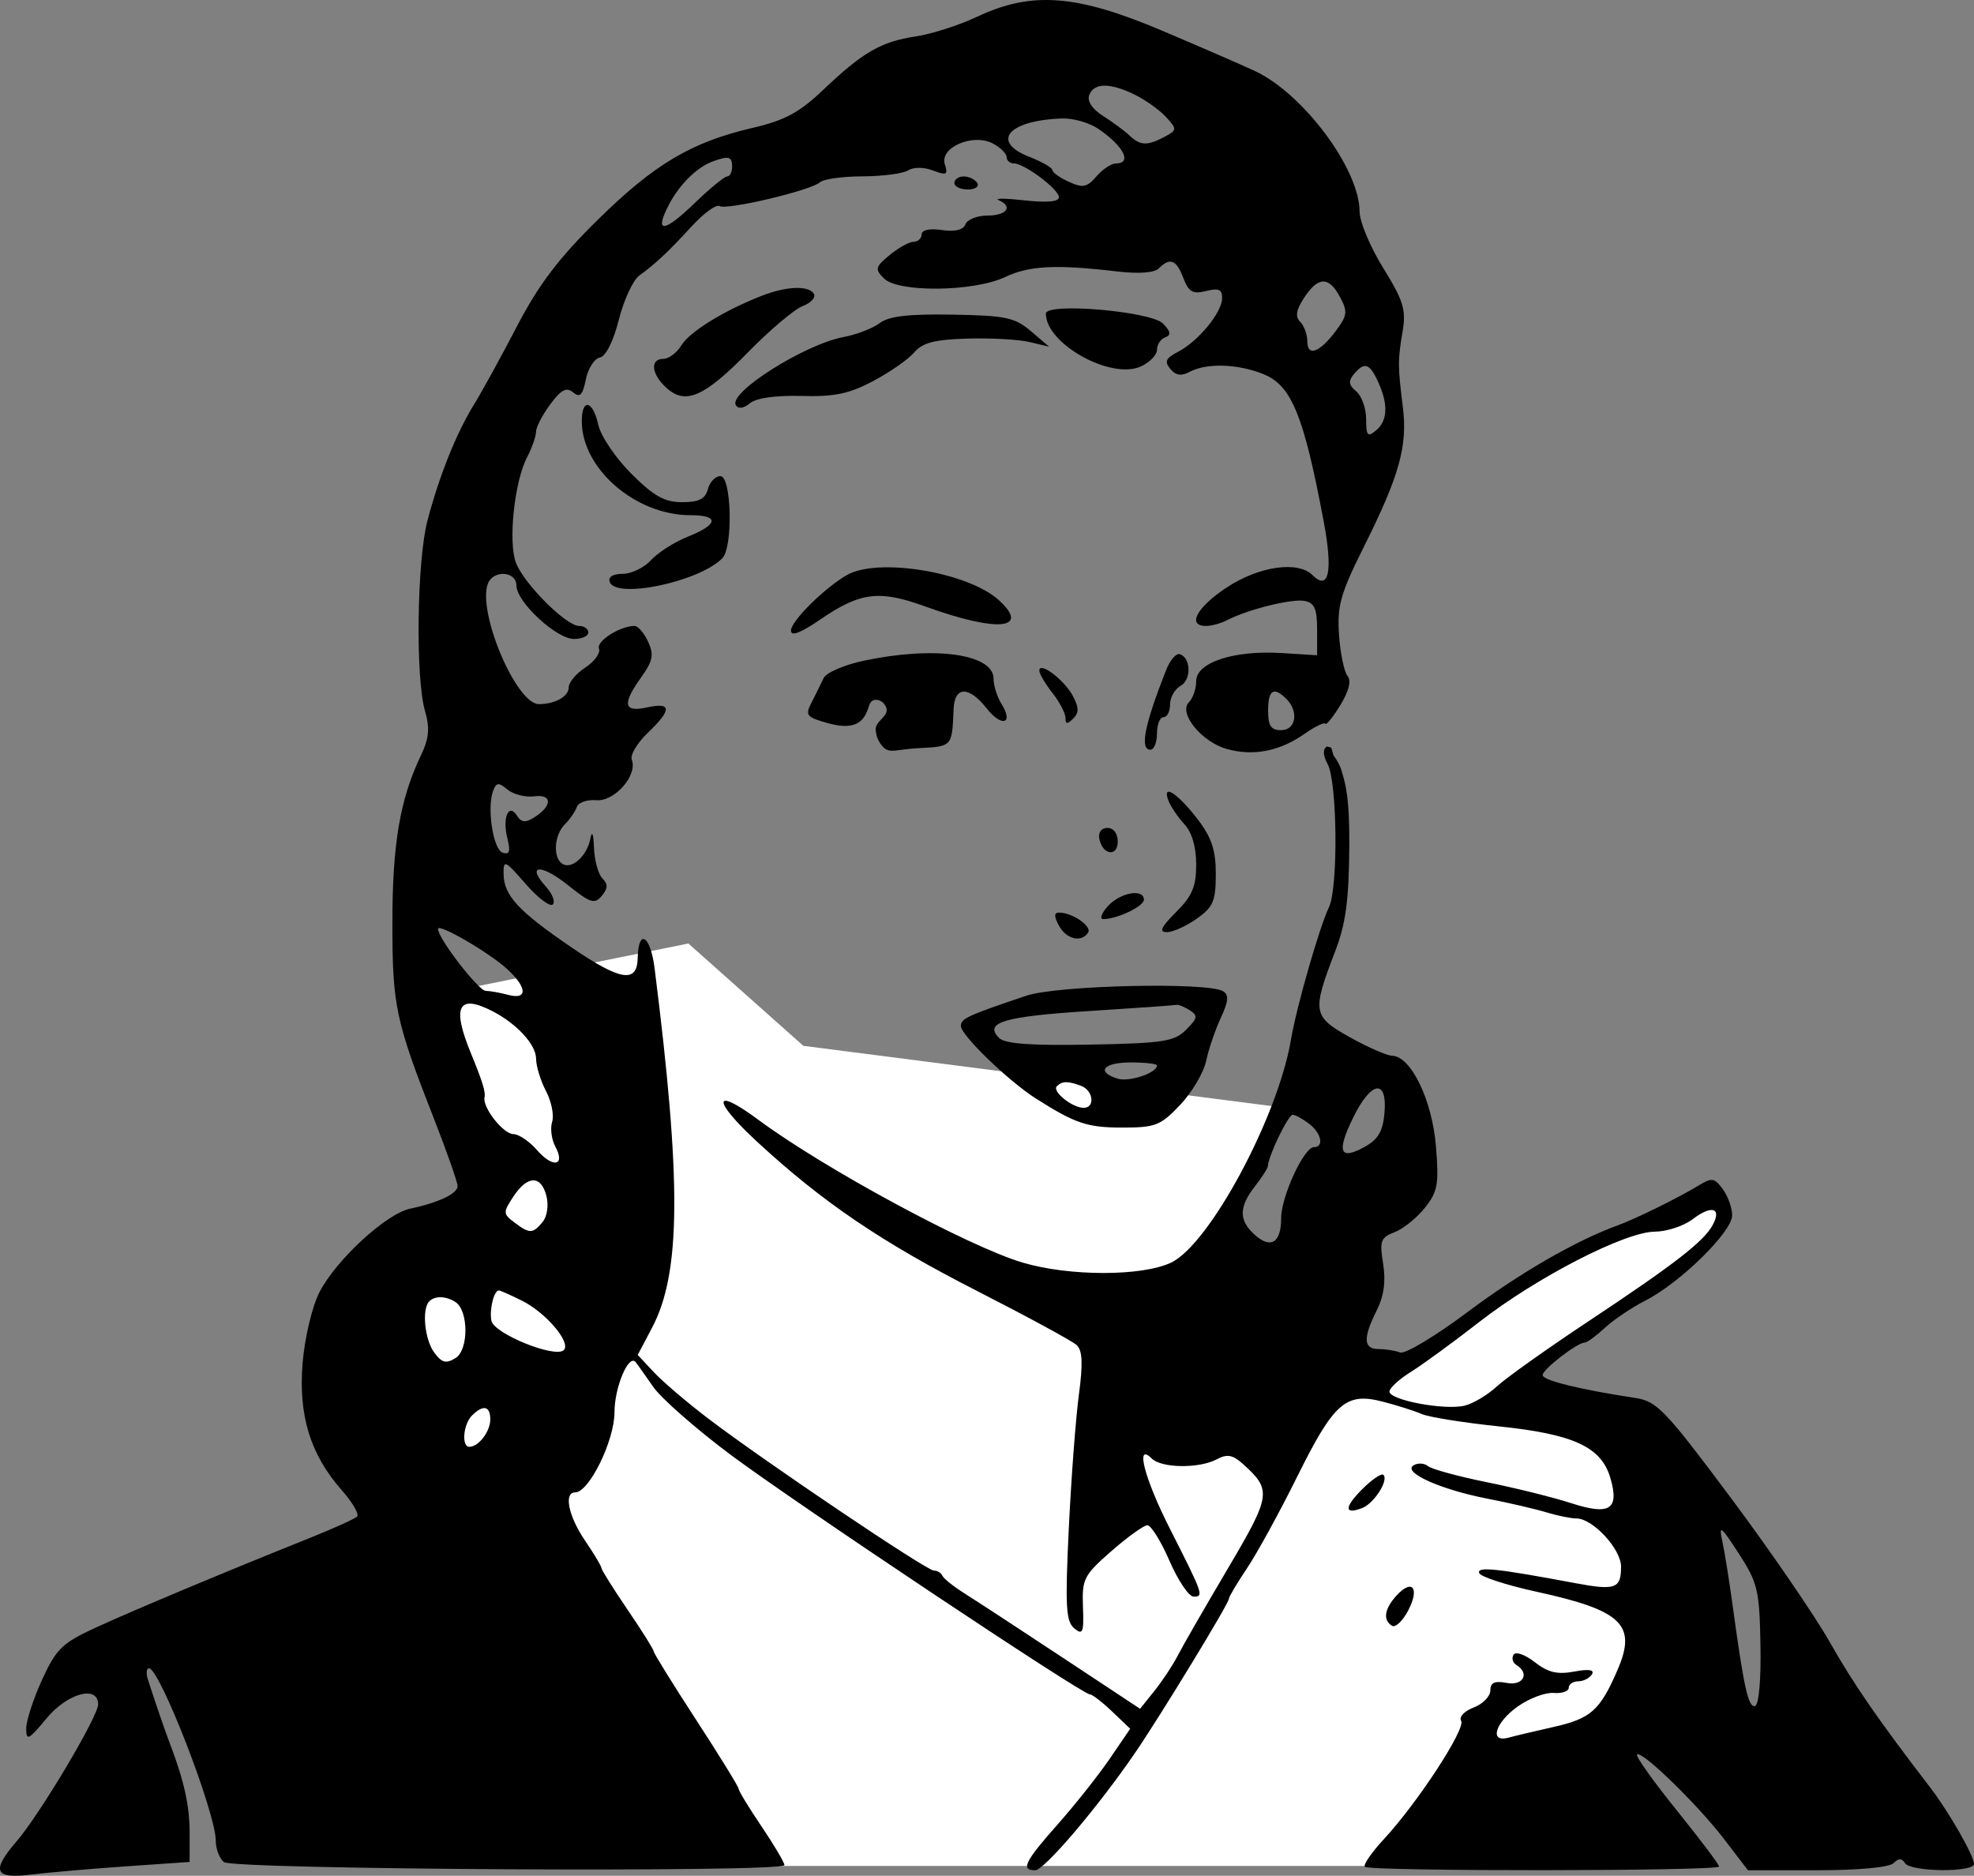
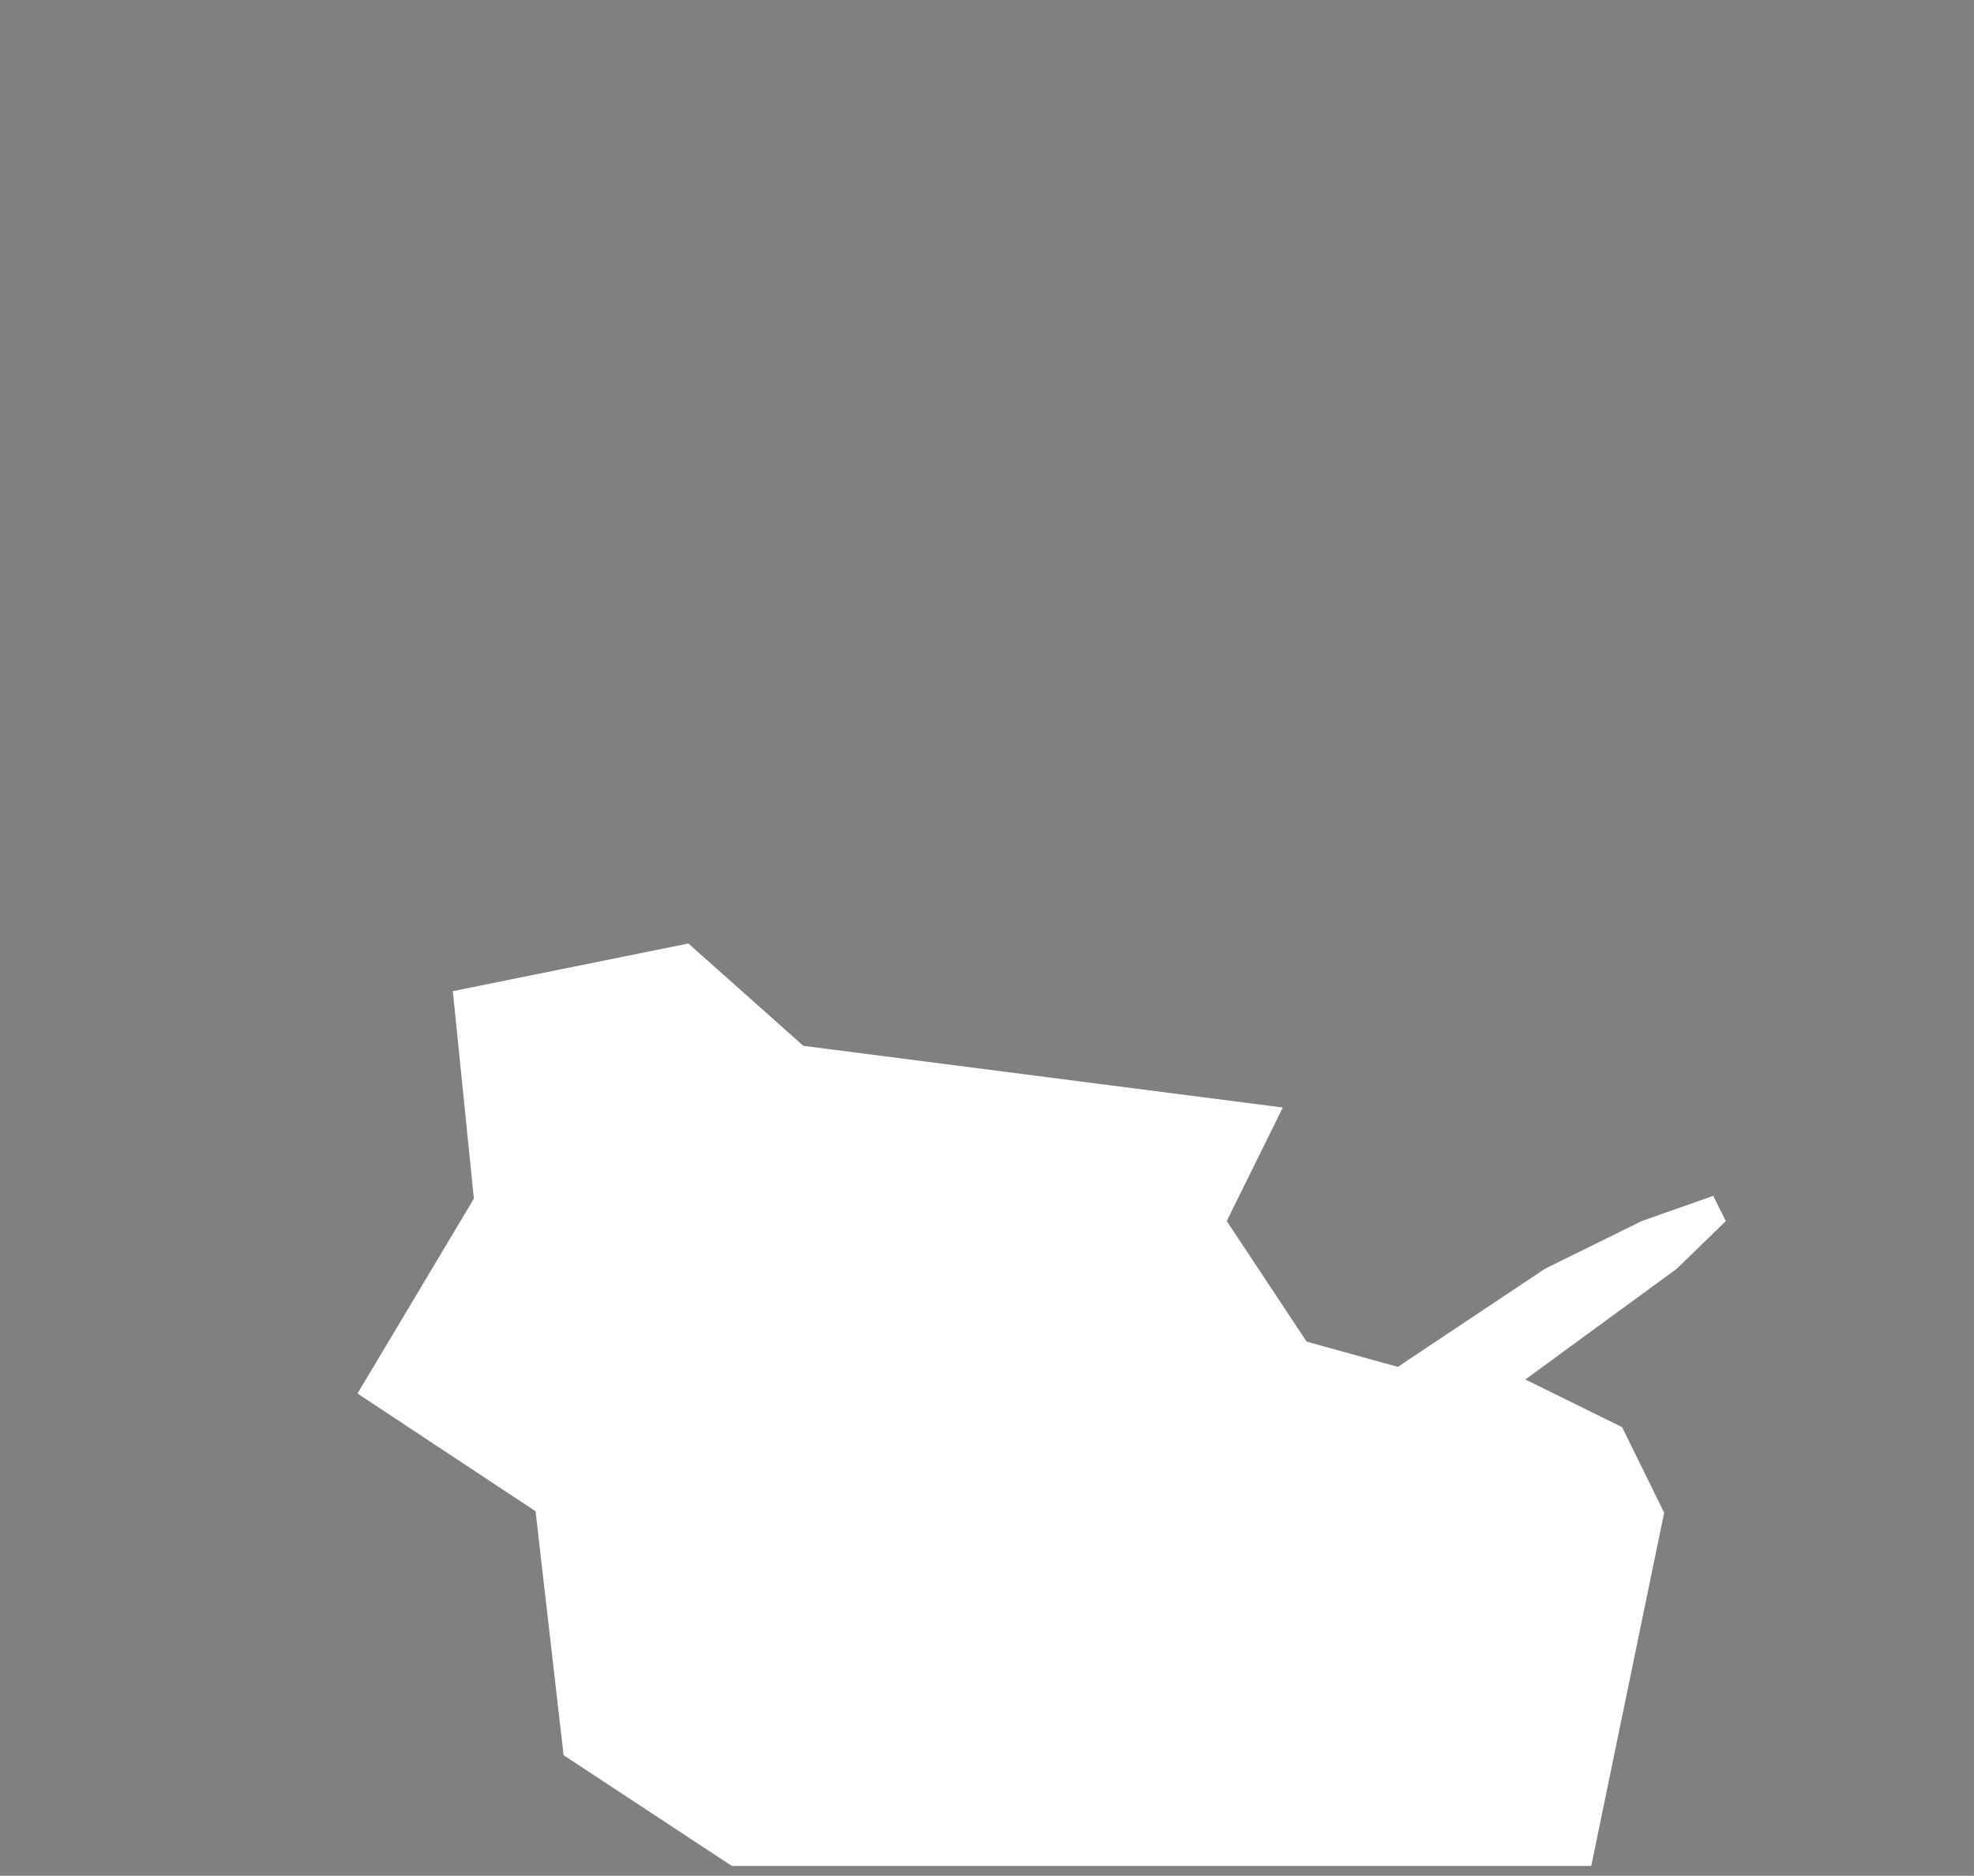
<svg xmlns="http://www.w3.org/2000/svg" width="704" height="669" viewBox="0 0 704 669" fill="none">
  <rect x="0" y="0" width="704" height="669" fill="#808080" stroke="none" />
  <path d="M567.5 665.5H261L201 626L191 539L127.5 497L169 427.5L161.5 353.5L245.5 336.5L286.5 373L457.5 395L437.5 435.5L466 478.5L498.5 487.5L551 452.5L585.5 435.5L611 426.5L615.5 435.5L598 452.5L544 492L578.5 509L593.5 539.5L567.5 665.5Z" fill="white" />
-   <path fill-rule="evenodd" clip-rule="evenodd" d="M348.517 5.958C342.106 8.981 332.227 12.148 326.565 12.996C314.232 14.843 307.707 18.617 293.539 32.088C285.07 40.141 279.856 42.948 268.434 45.603C246.559 50.69 233.387 58.513 213.118 78.455C199.235 92.112 192.102 101.52 184.372 116.369C178.719 127.231 171.831 139.778 169.064 144.251C162.784 154.409 156.682 169.611 152.462 185.606C148.7 199.863 148.134 241.603 151.542 253.448C153.367 259.785 153.038 263.295 150.038 269.596C142.651 285.117 139.945 301.028 139.942 328.965C139.94 358.817 140.994 363.792 154.828 399.162C159.432 410.935 163.199 421.674 163.199 423.028C163.199 425.71 156.446 428.914 146.162 431.116C137.637 432.94 119.774 449.444 113.898 460.924C111.338 465.924 108.678 477.084 107.933 485.959C106.354 504.709 110.639 518.715 121.837 531.429C125.697 535.809 128.182 540.063 127.359 540.883C126.539 541.701 118.795 545.203 110.149 548.66C80.76 560.421 47.85 574.202 34.258 580.44C22.195 585.977 20.08 588.024 15.027 599.033C11.905 605.836 9.351 613.701 9.351 616.51C9.351 621.001 10.218 620.571 16.514 612.957C24.041 603.854 34.992 600.852 34.992 607.894C34.992 612.209 14.206 647.114 5.912 656.729C-3.23 667.324 -1.971 670.198 11.099 668.581C17.188 667.825 32.4 666.503 44.899 665.639L67.626 664.068V653.515C67.626 643.987 65.645 635.086 60.545 621.721C58.82 617.195 55.414 607.278 52.766 599.067C52.046 596.832 52.209 595.004 53.13 595.004C57.002 595.011 76.951 646.522 76.951 656.51C76.951 659.426 78.261 662.851 79.865 664.122C83.272 666.822 279.751 667.884 279.751 665.2C279.751 664.254 276.08 658.048 271.592 651.406C267.105 644.765 263.434 638.736 263.434 638.009C263.434 637.284 256.615 626.215 248.282 613.415C239.949 600.615 233.13 589.611 233.13 588.96C233.13 588.307 228.934 581.618 223.806 574.09C218.678 566.562 214.482 559.871 214.482 559.218C214.482 558.567 211.86 554.181 208.654 549.473C202.715 540.749 200.976 532.268 205.128 532.268C210.088 532.268 219.144 513.817 219.144 503.715C219.144 494.779 224.216 482.757 226.701 485.803C227.221 486.44 230.021 490.385 232.92 494.57C235.82 498.754 248.331 509.733 260.72 518.964C284.07 536.364 385.928 604.295 388.666 604.295C389.522 604.295 393.112 607.055 396.646 610.431L403.07 616.565L395.758 627.276C391.736 633.166 383.396 643.682 377.223 650.648C365.44 663.941 363.927 667.029 369.2 667.029C372.424 667.029 391.545 644.554 404.779 625.206C413.989 611.742 438.262 571.885 438.262 570.226C438.262 569.527 441.173 564.622 444.73 559.325C448.287 554.027 456.285 539.44 462.5 526.905C475.763 500.16 479.922 496.494 493.134 499.902C498.211 501.21 504.463 503.195 507.027 504.312C509.591 505.43 521.986 507.414 534.568 508.724C561.315 511.508 571.14 516.08 574.35 527.235C577.56 538.39 574.084 540.574 560.268 536.086C554.063 534.069 540.594 530.723 530.338 528.65C520.081 526.578 510.605 523.99 509.279 522.9C507.955 521.808 505.629 521.682 504.109 522.619C500.085 525.098 513.652 531.229 530.338 534.475C538.03 535.969 547.545 538.177 551.483 539.378C555.42 540.579 560.25 541.562 562.215 541.562C568.038 541.562 578.124 552.452 578.124 558.739C578.124 566.625 576.154 567.322 561.583 564.594C533.669 559.364 526.725 558.637 527.522 561.023C527.96 562.331 537.158 565.331 547.967 567.691C578.597 574.381 583.858 579.488 576.819 595.708C570.59 610.06 567.355 612.931 554.037 615.929C547.413 617.42 540.156 619.144 537.914 619.758C531.028 621.64 533.23 614.335 541.268 608.631C545.357 605.729 551.126 603.554 554.089 603.798C557.051 604.044 559.476 603.21 559.476 601.946C559.476 600.682 560.986 599.648 562.835 599.648C564.683 599.648 566.884 598.535 567.725 597.176C568.755 595.515 566.679 595.187 561.392 596.177C555.399 597.297 552.049 596.491 547.338 592.799C543.918 590.117 540.543 588.935 539.788 590.152C539.035 591.365 539.487 593.012 540.79 593.816C545.674 596.825 543.231 601.342 537.331 600.217C533.03 599.397 531.503 600.106 531.503 602.92C531.503 605.018 528.818 607.752 525.536 608.996C522.254 610.239 520.254 612.365 521.093 613.719C522.829 616.519 505.584 642.955 493.554 655.929C489.144 660.688 486.088 665.13 486.761 665.804C488.43 667.468 613.09 667.372 613.09 665.707C613.09 664.982 606.267 655.925 597.926 645.583C589.588 635.239 583.234 626.31 583.807 625.738C585.42 624.128 605.395 643.534 614.868 655.915L623.372 667.029H648.067C662.743 667.029 673.792 666.004 675.298 664.503C677.123 662.684 678.27 662.684 679.398 664.503C681.342 667.635 704 667.879 704 664.768C704 661.864 694.988 646.127 688.447 637.609C669.794 613.317 661.104 600.731 652.5 585.554C647.116 576.054 631.22 552.886 617.176 534.071C593.805 502.76 590.921 499.754 583.133 498.573C563.473 495.595 550.151 492.307 550.151 490.436C550.151 488.38 562.52 478.828 565.182 478.828C566.003 478.828 569.236 476.459 572.369 473.564C575.499 470.668 582.01 466.289 586.835 463.831C599.227 457.513 617.752 439.323 617.752 433.472C617.752 430.793 616.241 426.572 614.397 424.09C611.383 420.04 610.493 419.917 605.656 422.891C598.968 426.999 583.185 434.776 576.958 437.029C562.14 442.392 541.972 454.023 523.522 467.845C511.969 476.503 501.085 483.036 499.337 482.367C497.587 481.7 494.144 481.152 491.684 481.152C486.225 481.152 486.027 477.267 490.978 467.376C493.556 462.223 494.279 456.979 493.274 450.71C491.966 442.557 492.409 441.335 497.363 439.46C500.419 438.3 505.272 434.399 508.146 430.791C512.752 425.008 513.223 422.385 512.102 408.744C510.752 392.345 503.216 376.75 496.538 376.548C494.615 376.492 487.796 373.511 481.386 369.923C468.127 362.509 467.852 360.906 476.12 339.421C479.983 329.386 481.076 321.193 481.213 301.277C481.324 284.785 479.874 279.793 478.813 276.144C478.757 275.95 478.702 275.759 478.648 275.571C478.587 275.36 478.529 275.152 478.472 274.945C478.011 273.252 476.878 271.101 475.558 269.387C475.323 268.617 475.183 268.066 475.082 267.666C474.932 267.075 474.867 266.816 474.7 266.671C474.57 266.557 474.377 266.514 474.034 266.438C473.825 266.391 473.561 266.332 473.22 266.237C471.684 267.182 471.78 269.343 473.498 272.547C476.938 278.951 477.281 316.605 473.962 323.543C470.514 330.755 462.367 359.152 460.407 370.788C455.758 398.397 431.32 443.851 417.646 450.32C407.222 455.25 381.398 455.248 364.731 450.315C345.454 444.609 293.882 416.743 270.462 399.38C254.1 387.247 253.858 392.298 270.084 407.273C293.416 428.804 314.414 443.047 348.379 460.385C366.405 469.586 382.422 478.282 383.974 479.714C386.046 481.621 386.259 486.336 384.769 497.416C383.652 505.722 382.032 527.217 381.168 545.182C379.841 572.798 380.142 578.298 383.116 580.756C386.172 583.286 386.58 582.276 386.224 573.054C385.841 563.177 386.543 561.801 396.303 553.26C402.072 548.214 407.86 544.039 409.166 543.985C410.471 543.929 414.03 549.636 417.075 556.664C420.117 563.693 424 569.443 425.7 569.443C429.39 569.443 429.133 568.707 417.247 545.265C408.124 527.275 404.737 514.187 410.755 520.186C414.236 523.655 427.665 523.818 433.947 520.465C437.658 518.485 439.637 518.848 443.334 522.182C453.623 531.464 453.36 533.244 437.77 559.636C429.674 573.337 421.669 587.248 419.982 590.55C418.292 593.854 414.588 599.455 411.753 602.999L406.597 609.444L378.976 591.186C363.785 581.144 348.092 570.879 344.109 568.375C340.123 565.87 336.512 562.996 336.085 561.985C335.656 560.977 334.288 560.149 333.046 560.149C330.437 560.149 272.758 521.283 252.557 505.915C245.077 500.225 236.366 492.795 233.196 489.405L227.436 483.241L232.575 473.485C242.855 453.972 243.074 421.358 233.436 345.23C231.953 333.522 227.655 330.998 227.426 341.703C227.233 350.773 221.296 349.814 203.815 337.888C184.854 324.948 179.701 319.384 179.593 311.732C179.521 306.5 180.055 306.737 187.442 315.218C191.801 320.225 196.165 323.54 197.141 322.59C198.116 321.64 197.004 318.758 194.668 316.186C187.521 308.315 192.955 307.999 202.601 315.726C210.549 322.093 212.069 322.569 214.624 319.502C216.839 316.842 216.892 315.336 214.85 313.301C213.365 311.821 212.009 306.897 211.834 302.362C211.638 297.264 211.139 296.047 210.529 299.172C209.33 305.31 203.932 310.171 200.598 308.117C197.106 305.966 197.598 297.831 201.454 293.988C203.263 292.187 205.179 289.404 205.713 287.805C206.246 286.209 209.382 285.124 212.675 285.396C219.202 285.935 227.461 276.506 225.324 270.958C224.683 269.292 227.226 264.998 230.974 261.418C239.666 253.116 239.615 250.361 230.799 252.291C222.333 254.145 221.778 251.199 228.757 241.429C232.846 235.709 233.261 233.515 231.14 228.873C229.725 225.778 227.545 223.248 226.296 223.248C221.123 223.248 212.598 228.678 213.617 231.327C214.221 232.895 212.041 235.925 208.771 238.06C205.503 240.195 202.827 243.376 202.827 245.126C202.827 248.395 197.976 251.13 192.179 251.13C184.078 251.13 170.148 218.181 174.01 208.15C175.938 203.141 184.178 203.708 184.178 208.852C184.178 214.654 198.437 227.895 204.687 227.895C207.51 227.895 209.82 226.849 209.82 225.572C209.82 224.294 208.337 223.248 206.524 223.248C201.899 223.248 186.854 208.192 183.999 200.706C181.174 193.299 183.451 171.721 187.971 163.089C189.715 159.757 191.148 155.68 191.158 154.032C191.165 152.383 193.451 147.961 196.237 144.204C200.127 138.96 202.018 137.97 204.396 139.938C206.824 141.948 207.799 140.963 208.922 135.361C209.71 131.437 211.953 127.91 213.904 127.524C216.046 127.103 218.738 121.755 220.692 114.046C222.473 107.017 225.739 99.94 227.948 98.318C234.081 93.815 238.24 89.907 246.734 80.662C251.014 76.006 255.457 72.779 256.608 73.49C259.147 75.051 289.336 67.895 292.455 64.99C293.672 63.857 300.493 62.913 307.607 62.895C314.721 62.874 322.029 61.921 323.847 60.776C325.801 59.542 329.435 59.558 332.745 60.813C337.596 62.651 338.158 62.353 336.959 58.592C335.043 52.576 347.036 47.413 354.132 51.198C356.813 52.63 359.006 54.809 359.006 56.041C359.006 57.274 360.155 58.283 361.561 58.283C365.354 58.283 377.655 67.511 377.655 70.358C377.655 71.954 373.345 72.344 365.417 71.464C358.687 70.718 354.491 70.669 356.093 71.359C361.377 73.629 359.128 76.87 352.263 76.87C348.554 76.87 344.98 78.271 344.321 79.984C343.542 82.007 340.591 82.73 335.913 82.045C331.537 81.403 328.703 82.007 328.703 83.578C328.703 85 327.393 86.199 325.789 86.241C324.188 86.285 320.339 88.422 317.239 90.997C312.122 95.242 311.94 96.009 315.255 99.313C320.358 104.399 347.298 104.085 358.452 98.811C367.069 94.733 376.582 94.252 398.277 96.799C406.168 97.723 411.685 97.319 413.313 95.697C417.301 91.722 419.529 92.614 422.038 99.187C423.93 104.15 425.387 104.977 430.138 103.79C434.688 102.651 435.912 103.221 435.847 106.45C435.742 111.553 427.243 121.813 420.045 125.526C415.746 127.745 415.203 128.976 417.376 131.585C419.338 133.939 421.301 134.22 424.366 132.584C430.42 129.355 441.772 129.768 450.842 133.544C460.668 137.638 465.013 148.372 472.094 186.052C475.423 203.764 473.922 210.929 468.099 205.125C462.891 199.935 448.996 201.933 437.495 209.526C426.781 216.601 423.215 223.248 430.136 223.248C432.075 223.248 435.485 222.305 437.712 221.15C445.089 217.328 460.731 213.452 465.264 214.321C468.775 214.995 469.731 217.163 469.731 224.442V233.704L457.008 232.909C440.057 231.852 426.606 236.273 426.606 242.905C426.606 245.639 425.439 249.041 424.012 250.463C420.191 254.271 428.427 264.508 437.39 267.087C446.77 269.787 456.285 267.984 465.069 261.845C468.915 259.157 472.332 257.475 472.665 258.109C472.996 258.744 475.402 255.765 478.011 251.49C481.12 246.392 481.997 242.793 480.556 241.034C479.349 239.559 477.992 232.958 477.542 226.369C476.838 216.069 478.083 211.668 486.412 195.002C499.104 169.604 502.039 159.074 500.305 145.168C498.475 130.498 498.47 128.563 500.249 118.007C501.512 110.507 500.477 107.161 493.309 95.586C488.675 88.102 484.882 79.068 484.882 75.511C484.882 60.344 464.829 33.403 447.521 25.315C443.068 23.236 428.103 16.732 414.264 10.866C383.932 -1.995 367.923 -3.189 348.517 5.958ZM404.893 33.87C408.727 35.775 413.697 39.353 415.933 41.816C419.816 46.092 419.786 46.41 415.299 48.803C409.203 52.053 406.648 51.968 402.879 48.378C401.187 46.763 396.949 43.626 393.464 41.403C389.499 38.873 387.629 36.061 388.468 33.882C390.172 29.458 396.009 29.453 404.893 33.87ZM391.704 45.95C400.734 52.109 403.879 58.283 397.986 58.283C396.347 58.283 393.224 60.362 391.039 62.902C387.673 66.821 386.184 67.116 381.198 64.851C377.967 63.385 375.324 61.501 375.324 60.666C375.324 59.832 371.615 57.7 367.083 55.927C353.099 50.46 359.638 42.883 378.883 42.251C382.767 42.123 388.536 43.787 391.704 45.95ZM261.103 59.444C261.103 61.361 260.305 62.93 259.331 62.93C258.357 62.93 253.084 67.258 247.615 72.549C236.713 83.097 233.224 83.276 238.548 73.016C242.254 65.869 248.536 59.651 254.11 57.606C259.905 55.483 261.103 55.799 261.103 59.444ZM340.358 65.253C340.358 66.531 342.519 67.576 345.158 67.576C347.796 67.576 349.309 66.531 348.517 65.253C347.724 63.975 345.566 62.93 343.717 62.93C341.869 62.93 340.358 63.975 340.358 65.253ZM477.915 105.96C480.689 111.127 480.512 112.547 476.418 118.012C470.586 125.8 466.234 127.364 466.234 121.674C466.234 119.269 465.087 116.155 463.686 114.759C461.842 112.921 462.239 110.544 465.12 106.162C470.127 98.543 473.901 98.485 477.915 105.96ZM271.592 105.523C258.196 110.774 245.932 118.339 243.019 123.147C241.403 125.809 238.52 127.986 236.608 127.986C231.708 127.986 232.286 133.477 237.699 138.358C244.515 144.506 251.168 141.576 266.93 125.479C274.623 117.626 283.341 110.272 286.301 109.141C289.264 108.009 291.038 106.037 290.243 104.756C288.374 101.738 280.411 102.066 271.592 105.523ZM372.993 111.859C372.993 122.624 396.21 135.54 406.86 130.702C410.028 129.262 412.62 126.583 412.62 124.745C412.62 122.907 413.933 120.918 415.534 120.326C417.73 119.515 417.555 118.312 414.825 115.442C410.606 111.009 372.993 107.789 372.993 111.859ZM313.728 115.242C311.262 117.108 305.493 119.334 300.908 120.191C286.94 122.803 259.662 140.047 262.431 144.515C263.313 145.935 265.217 145.668 267.469 143.807C269.718 141.943 276.665 140.965 285.842 141.221C297.583 141.546 302.812 140.456 311.428 135.891C317.383 132.733 323.971 128.137 326.064 125.677C329.006 122.215 333.3 121.102 345.02 120.758C353.354 120.514 363.319 121.065 367.165 121.983L374.158 123.648L367.671 118.116C361.943 113.235 358.657 112.542 339.698 112.217C324.006 111.95 317.003 112.765 313.728 115.242ZM491.5 136.228C495.167 144.248 494.901 150.078 490.71 153.544C487.733 156.007 487.213 155.399 487.213 149.467C487.213 145.633 485.626 141.184 483.689 139.58C481.006 137.362 480.796 135.902 482.808 133.486C486.596 128.937 488.435 129.518 491.5 136.228ZM207.489 150.213C207.489 167.165 226.65 183.749 246.235 183.749C256.606 183.749 256.231 187.044 245.368 191.38C240.562 193.299 234.629 197.072 232.186 199.765C229.743 202.458 225.198 204.66 222.086 204.66C218.561 204.66 216.813 205.757 217.452 207.565C219.65 213.771 249.517 207.458 257.622 199.075C261.494 195.072 260.891 169.809 256.923 169.809C255.135 169.809 253.124 171.9 252.455 174.456C251.536 177.957 249.275 179.102 243.287 179.102C237.011 179.102 233.198 176.967 225.165 168.963C219.568 163.384 214.27 155.543 213.386 151.537C211.452 142.764 207.489 141.874 207.489 150.213ZM301.987 205.12C293.959 209.763 282.082 221.561 282.082 224.895C282.082 227.061 285.488 225.783 292.462 220.999C306.796 211.171 313.528 210.325 329.962 216.287C355.447 225.534 367.578 224.577 356.405 214.203C345.514 204.089 313.122 198.685 301.987 205.12ZM307.95 235.669C301.022 237.145 294.628 239.919 293.742 241.836C292.856 243.753 290.938 247.63 289.478 250.451C287.04 255.17 287.523 255.774 295.527 257.988C306.84 261.12 308.593 255.536 309.854 252.016C310.634 248.515 313.974 249.359 315.317 251.055C318.62 255.228 311.819 256.693 312.318 260.549C312.547 262.315 312.799 263.378 313.765 264.874C316.712 269.438 318.401 267.309 327.537 266.836L328.021 266.811C333.558 266.526 336.431 266.377 337.982 264.874C339.653 263.253 339.788 260.057 340.067 253.415L340.09 252.872C340.433 244.684 345.517 244.587 351.876 252.647C357.272 259.482 361.629 258.174 357.169 251.055C355.615 248.576 354.344 244.543 354.344 242.094C354.344 233.202 333.262 230.284 307.95 235.669ZM415.902 238.927C408.154 258.567 406.413 267.394 410.289 267.394C411.571 267.394 412.62 264.78 412.62 261.585C412.62 258.39 413.669 255.777 414.951 255.777C416.233 255.777 417.282 253.737 417.282 251.246C417.282 248.753 418.963 245.776 421.019 244.629C424.947 242.438 424.772 234.64 420.767 233.311C419.478 232.884 417.289 235.411 415.902 238.927ZM370.662 239.18C370.662 240.295 372.759 243.867 375.324 247.117C377.888 250.365 379.986 254.375 379.986 256.027C379.986 258.335 380.622 258.395 382.736 256.288C384.848 254.183 384.816 252.298 382.594 248.163C379.522 242.438 370.662 235.769 370.662 239.18ZM458.775 249.271C463.281 253.762 462.166 260.423 456.91 260.423C453.283 260.423 452.248 258.874 452.248 253.453C452.248 246.027 454.241 244.752 458.775 249.271ZM190.591 284.011C197.106 283.158 196.985 287.522 190.384 291.625C187.393 293.484 185.878 293.314 184.405 290.961C181.425 286.205 179.087 291.602 180.941 298.956C182.129 303.682 181.726 304.92 179.262 304.111C175.852 302.994 173.57 288.019 175.892 281.99C177.034 279.025 177.824 278.969 181.034 281.625C183.12 283.351 187.421 284.425 190.591 284.011ZM416.7 285.519C417.532 287.689 420.101 291.493 422.411 293.972C425.08 296.837 426.606 302.055 426.606 308.315C426.606 316.203 425.185 319.569 419.434 325.301C414.035 330.682 413.226 332.451 416.161 332.451C418.306 332.451 423.105 330.288 426.83 327.646C432.683 323.491 433.6 321.34 433.6 311.756C433.6 303.247 432.11 298.719 427.189 292.276C420.031 282.898 414.278 279.195 416.7 285.519ZM392.053 299.149C393.186 304.978 398.634 305.777 398.634 300.115C398.634 297.262 397.128 295.275 394.967 295.275C392.795 295.275 391.606 296.855 392.053 299.149ZM395.137 323.157C392.818 325.713 392.06 327.804 393.459 327.804C398.389 327.804 407.958 323.24 407.958 320.891C407.958 316.802 399.559 318.287 395.137 323.157ZM377.655 330.127C380.279 335.018 385.757 336.301 388.072 332.567C389.464 330.322 382.396 325.48 377.727 325.48C375.883 325.48 375.862 326.788 377.655 330.127ZM180.964 345.699C188.064 352.251 188.209 356.682 181.265 354.826C178.381 354.056 174.759 353.411 173.218 353.394C170.628 353.364 156.206 334.635 156.206 331.303C156.206 329.116 174.563 339.793 180.964 345.699ZM365.999 355.132C344.845 362.272 342.689 363.271 342.689 365.939C342.689 369.194 359.671 385.595 369.496 391.829C383.557 400.749 387.757 402.154 400.373 402.154C412.042 402.154 413.947 401.404 420.893 394.062C425.103 389.61 429.273 382.554 430.154 378.378C431.038 374.203 433.39 367.293 435.381 363.02C438.131 357.116 438.329 354.839 436.203 353.529C430.753 350.174 377.06 351.398 365.999 355.132ZM175.591 360.623C184.318 365.102 191.172 372.556 191.186 377.581C191.195 380.235 192.787 385.439 194.726 389.148C196.668 392.854 197.652 397.782 196.915 400.096C196.179 402.41 196.684 406.369 198.041 408.897C201.759 415.819 197.23 416.732 191.538 410.207C188.789 407.057 184.985 404.478 183.083 404.478C179.495 404.478 171.994 394.924 172.803 391.387C173.244 389.466 172.073 385.693 167.861 375.435C161.087 358.938 163.458 354.393 175.591 360.623ZM424.275 360.29C427.292 362.198 427.119 363.155 423.014 367.256C418.79 371.478 414.949 372.073 388.75 372.561C367.617 372.956 358.414 372.286 356.326 370.207C350.782 364.682 357.971 362.523 388.335 360.595C404.897 359.545 418.972 358.548 419.613 358.38C420.254 358.215 422.352 359.075 424.275 360.29ZM412.62 380C412.62 382.681 402.669 386.004 398.545 384.701C390.767 382.24 393.496 378.92 403.296 378.92C408.424 378.92 412.62 379.405 412.62 380ZM385.622 387.3C389.984 388.969 390.604 395.217 386.396 395.11C382.24 395.005 375.105 389.206 376.913 387.403C378.804 385.521 380.904 385.495 385.622 387.3ZM493.764 396.855C493.216 403.411 491.528 406.337 486.764 408.99C477.838 413.96 476.582 410.96 482.493 398.79C488.934 385.528 494.796 384.522 493.764 396.855ZM466.817 400.742C471.23 404.081 472.311 409.125 468.612 409.125C465.052 409.125 456.91 426.748 456.91 434.453C456.91 443.261 453.213 445.568 447.439 440.359C441.751 435.229 441.791 430.449 447.586 423.066C450.094 419.871 452.169 416.599 452.197 415.798C452.322 412.268 459.469 397.514 461.02 397.582C461.966 397.621 464.572 399.043 466.817 400.742ZM194.885 426.581C195.726 429.929 195.127 433.893 193.477 435.875C189.983 440.073 188.868 440.082 183.416 435.963C179.384 432.919 179.367 432.422 183.101 426.743C188.102 419.134 192.992 419.067 194.885 426.581ZM610.842 436.851C607.663 442.771 597.325 450.789 566.469 471.263C551.725 481.047 537.039 491.489 533.834 494.468C530.629 497.446 525.505 500.523 522.447 501.306C515.393 503.106 495.318 499.338 495.535 496.254C495.624 494.976 499.067 491.84 503.183 489.284C507.3 486.728 518.242 478.743 527.496 471.537C548.016 455.561 579.502 439.348 590.145 439.279C594.432 439.251 600.53 437.241 603.7 434.813C610.383 429.694 614.113 430.758 610.842 436.851ZM186.095 463.868C194.698 468.145 203.766 478.821 201.074 481.505C198.034 484.535 176.146 475.662 175.251 471.036C174.479 467.039 176.16 460.241 177.92 460.241C178.404 460.241 182.083 461.872 186.095 463.868ZM162.39 464.342C167.141 467.36 167.204 481.403 162.479 484.34C159.082 486.452 157.612 486.085 154.903 482.451C151.437 477.795 150.357 466.844 153.099 464.114C155.117 462.102 159.013 462.197 162.39 464.342ZM174.854 506.245C174.854 510.555 170.689 516.004 167.395 516.004C164.518 516.004 165.19 507.979 168.327 504.851C172.325 500.866 174.854 501.406 174.854 506.245ZM485.943 531.002C479.369 537.552 479.304 540.335 485.78 537.858C490.022 536.234 495.326 527.963 493.372 526.013C492.703 525.349 489.36 527.593 485.943 531.002ZM627.845 586.579C628.078 599.067 627.283 608.054 625.91 608.447C623.537 609.128 621.915 601.883 617.966 572.928C616.745 563.983 615.071 553.528 614.243 549.694C612.936 543.625 613.691 544.187 620.094 554.05C626.861 564.473 627.479 567.071 627.845 586.579ZM498.016 569.099C493.719 573.832 493.137 577.803 496.437 579.838C497.666 580.594 500.284 578.101 502.258 574.297C506.4 566.316 503.626 562.919 498.016 569.099Z" fill="black" />
</svg>